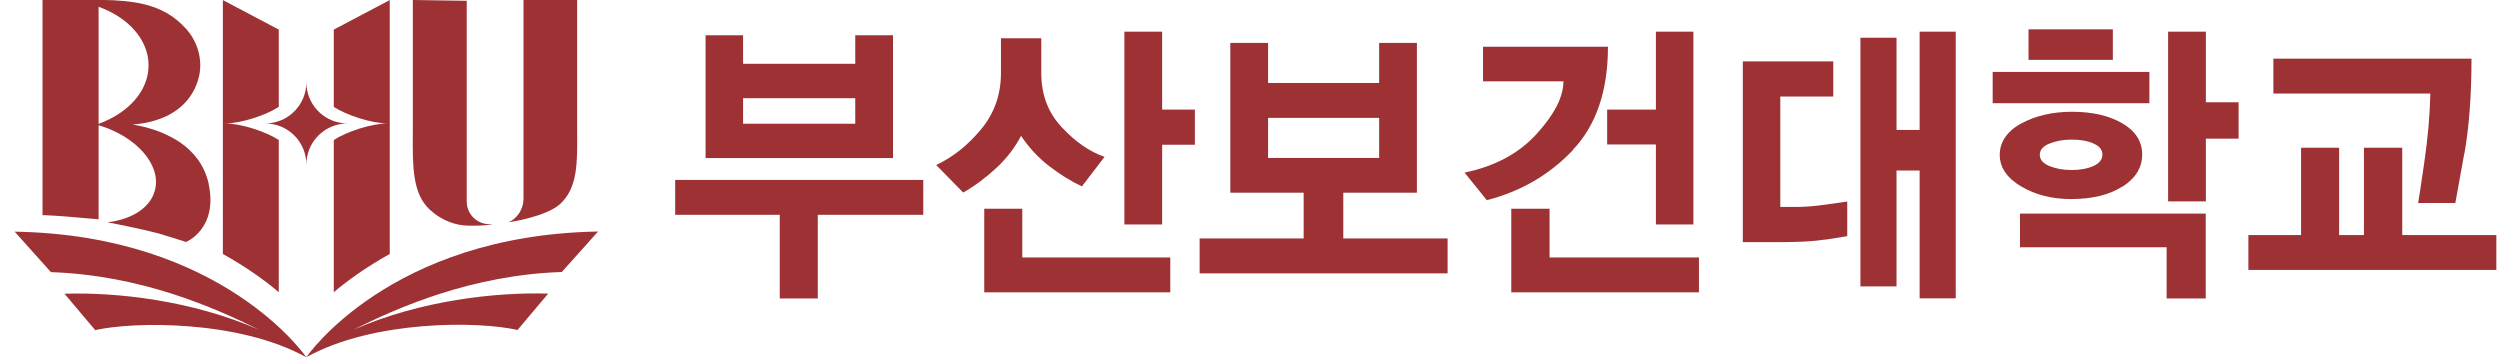
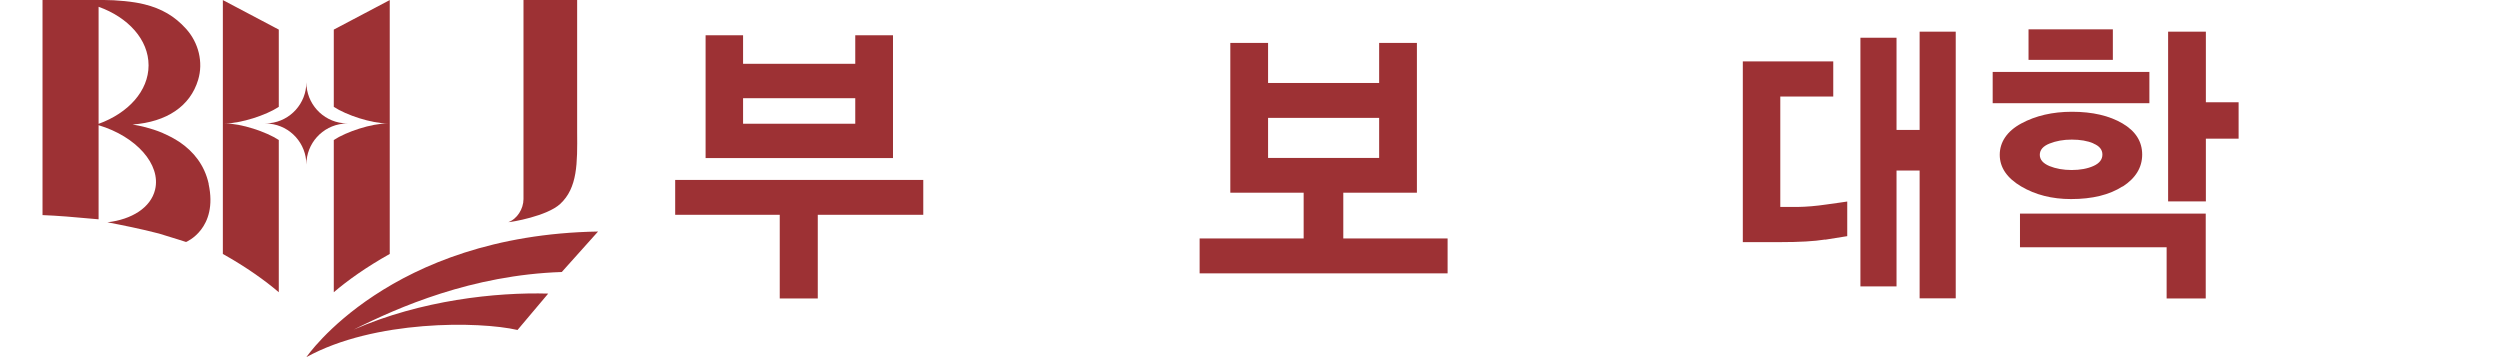
<svg xmlns="http://www.w3.org/2000/svg" width="126" height="18" viewBox="0 0 126 18" fill="none">
  <g clip-path="url(#clip0_3474_25469)">
    <path d="M17.289 6.208C16.248 6.098 15.441 5.215 15.441 4.147C15.441 5.215 14.633 6.098 13.593 6.208C13.518 6.214 13.442 6.221 13.367 6.221C13.442 6.221 13.518 6.221 13.593 6.235C14.633 6.344 15.441 7.227 15.441 8.295C15.441 7.227 16.248 6.344 17.289 6.235C17.364 6.228 17.439 6.221 17.515 6.221C17.439 6.221 17.364 6.221 17.289 6.208Z" fill="#9D3134" />
    <path d="M19.65 0L16.823 1.492V5.386C17.459 5.804 18.726 6.221 19.54 6.221C18.719 6.221 17.459 6.639 16.823 7.056V14.729C17.494 14.154 18.445 13.469 19.643 12.799V0H19.65Z" fill="#9D3134" />
    <path d="M11.225 0L14.051 1.492V5.386C13.415 5.804 12.149 6.221 11.334 6.221C12.155 6.221 13.415 6.639 14.051 7.056V14.729C13.38 14.154 12.429 13.469 11.232 12.799V0H11.225Z" fill="#9D3134" />
-     <path d="M24.66 11.3C24.037 11.3 23.523 10.786 23.523 10.164V9.52C23.523 9.52 23.523 9.52 23.523 9.513V0.041L20.806 0V6.084C20.806 6.276 20.806 6.475 20.806 6.673C20.793 8.364 20.779 9.753 21.662 10.567C22.23 11.094 22.942 11.375 23.654 11.375C23.92 11.375 24.571 11.375 24.831 11.3C24.831 11.3 24.797 11.3 24.783 11.3C24.742 11.3 24.701 11.306 24.66 11.306V11.3Z" fill="#9D3134" />
    <path d="M29.088 6.639C29.088 6.447 29.088 0 29.088 0H26.384V10.034C26.384 10.526 26.062 11.04 25.618 11.197C25.775 11.197 27.561 10.896 28.232 10.28C29.115 9.465 29.101 8.22 29.088 6.639Z" fill="#9D3134" />
    <path d="M10.52 9.274C10.308 8.302 9.74 7.638 9.089 7.186C9.069 7.173 9.048 7.159 9.028 7.145C8.98 7.111 8.932 7.084 8.884 7.056C8.733 6.96 8.576 6.878 8.412 6.803C8.35 6.776 8.289 6.748 8.234 6.721C8.213 6.714 8.2 6.707 8.179 6.694C7.584 6.447 7.022 6.331 6.68 6.276C8.405 6.146 9.589 5.352 9.986 4.024C10.253 3.141 10.013 2.149 9.37 1.444C8.802 0.814 8.138 0.431 7.282 0.219C6.728 0.075 5.838 0 5.243 0H4.969H2.143V10.841C2.875 10.868 3.717 10.937 4.969 11.053V6.31C6.865 6.878 8.124 8.288 7.816 9.561C7.597 10.465 6.646 11.06 5.414 11.204C6.133 11.341 7.125 11.539 8.015 11.772C8.72 11.984 9.377 12.196 9.377 12.196C9.377 12.196 11.006 11.532 10.513 9.267L10.52 9.274ZM4.969 6.242V0.342C6.461 0.876 7.488 1.998 7.488 3.292C7.488 4.586 6.461 5.701 4.969 6.242Z" fill="#9D3134" />
    <path d="M15.454 17.986L15.441 18C18.863 16.111 24.153 16.186 26.083 16.631L27.63 14.797C25.002 14.722 21.224 15.126 17.829 16.611C20.081 15.481 23.791 13.859 28.314 13.709L30.142 11.669C19.629 11.847 15.447 17.993 15.447 17.993" fill="#9D3134" />
-     <path d="M15.434 18C15.434 18 11.252 11.847 0.74 11.676L2.567 13.716C7.091 13.866 10.793 15.495 13.052 16.617C9.657 15.132 5.879 14.722 3.251 14.804L4.798 16.638C6.728 16.2 12.019 16.118 15.441 18.007C15.441 18.007 15.441 18.007 15.427 17.993" fill="#9D3134" />
    <path d="M41.216 10.827V15.043H39.299V10.827H34.029V9.068H46.533V10.827H41.222H41.216ZM35.562 7.973V1.779H37.451V3.217H43.105V1.779H45.007V7.966H35.556L35.562 7.973ZM43.105 4.948H37.451V6.235H43.105V4.948Z" fill="#9D3134" />
-     <path d="M54.52 9.39C53.993 9.144 53.446 8.808 52.885 8.377C52.324 7.946 51.851 7.433 51.461 6.844C51.16 7.433 50.742 7.973 50.215 8.466C49.688 8.952 49.134 9.37 48.546 9.705L47.184 8.316C48.019 7.926 48.771 7.33 49.442 6.522C50.113 5.715 50.448 4.77 50.448 3.689V1.93H52.481V3.689C52.481 4.77 52.823 5.681 53.514 6.413C54.199 7.152 54.917 7.645 55.67 7.905L54.52 9.404V9.39ZM49.606 14.735V10.519H51.523V12.976H58.983V14.735H49.606ZM58.572 7.296V11.313H56.669V1.595H58.572V5.523H60.222V7.296H58.572Z" fill="#9D3134" />
    <path d="M60.461 13.777V12.018H65.704V9.712H62.008V2.163H63.911V4.182H69.509V2.163H71.412V9.712H67.702V12.018H72.959V13.777H60.454H60.461ZM69.509 5.941H63.911V7.96H69.509V5.941Z" fill="#9D3134" />
-     <path d="M79.276 7.563C78.098 8.808 76.647 9.65 74.936 10.088L73.814 8.699C75.34 8.384 76.552 7.734 77.448 6.748C78.345 5.763 78.796 4.88 78.796 4.1H74.745V2.354H81.041C81.041 4.572 80.453 6.31 79.269 7.556L79.276 7.563ZM76.168 14.735V10.519H78.098V12.976H85.627V14.735H76.162H76.168ZM83.457 11.313V7.282H81V5.523H83.457V1.595H85.346V11.313H83.457Z" fill="#9D3134" />
    <path d="M91.985 12.073C91.438 12.162 90.685 12.203 89.727 12.203H87.838V3.094H92.396V4.866H89.727V10.431H90.582C91.047 10.424 91.534 10.383 92.047 10.307C92.56 10.239 92.909 10.184 93.101 10.157V11.902C92.909 11.929 92.54 11.991 91.992 12.08L91.985 12.073ZM96.749 15.043V8.596H95.585V14.434H93.765V1.903H95.585V6.55H96.749V1.595H98.569V15.037H96.749V15.043Z" fill="#9D3134" />
    <path d="M100.431 5.201V3.627H108.329V5.201H100.431ZM106.974 9.397C106.317 9.821 105.454 10.033 104.38 10.033C103.422 10.033 102.587 9.821 101.868 9.397C101.15 8.973 100.787 8.439 100.787 7.802C100.787 7.166 101.15 6.611 101.875 6.221C102.6 5.831 103.449 5.633 104.428 5.633C105.461 5.633 106.31 5.831 106.974 6.221C107.638 6.611 107.966 7.138 107.966 7.789C107.966 8.439 107.638 8.979 106.981 9.404L106.974 9.397ZM109.198 15.043V12.463H101.807V10.766H111.169V15.043H109.191H109.198ZM102.238 3.018V1.478H106.488V3.018H102.238ZM105.509 7.227C105.208 7.097 104.839 7.036 104.414 7.036C103.99 7.036 103.627 7.104 103.299 7.234C102.97 7.364 102.806 7.556 102.806 7.802C102.806 8.049 102.97 8.233 103.292 8.37C103.613 8.5 103.99 8.569 104.414 8.569C104.839 8.569 105.215 8.5 105.516 8.363C105.817 8.227 105.961 8.035 105.961 7.789C105.961 7.542 105.81 7.357 105.509 7.234V7.227ZM111.176 6.988V10.15H109.273V1.595H111.176V5.154H112.826V6.988H111.176Z" fill="#9D3134" />
-     <path d="M113.318 13.606V11.847H115.974V7.446H117.89V11.847H119.143V7.446H121.073V11.847H125.816V13.606H113.312H113.318ZM124.2 7.734C123.961 9.082 123.81 9.917 123.749 10.232H121.874C121.894 10.15 121.997 9.472 122.181 8.206C122.366 6.94 122.469 5.776 122.489 4.715H114.578V2.957H124.563C124.563 4.791 124.447 6.379 124.207 7.734H124.2Z" fill="#9D3134" />
  </g>
  <defs>
    <clipPath id="clip0_3474_25469">
      <rect width="125.083" height="18" fill="white" transform="translate(0.74)" />
    </clipPath>
  </defs>
</svg>